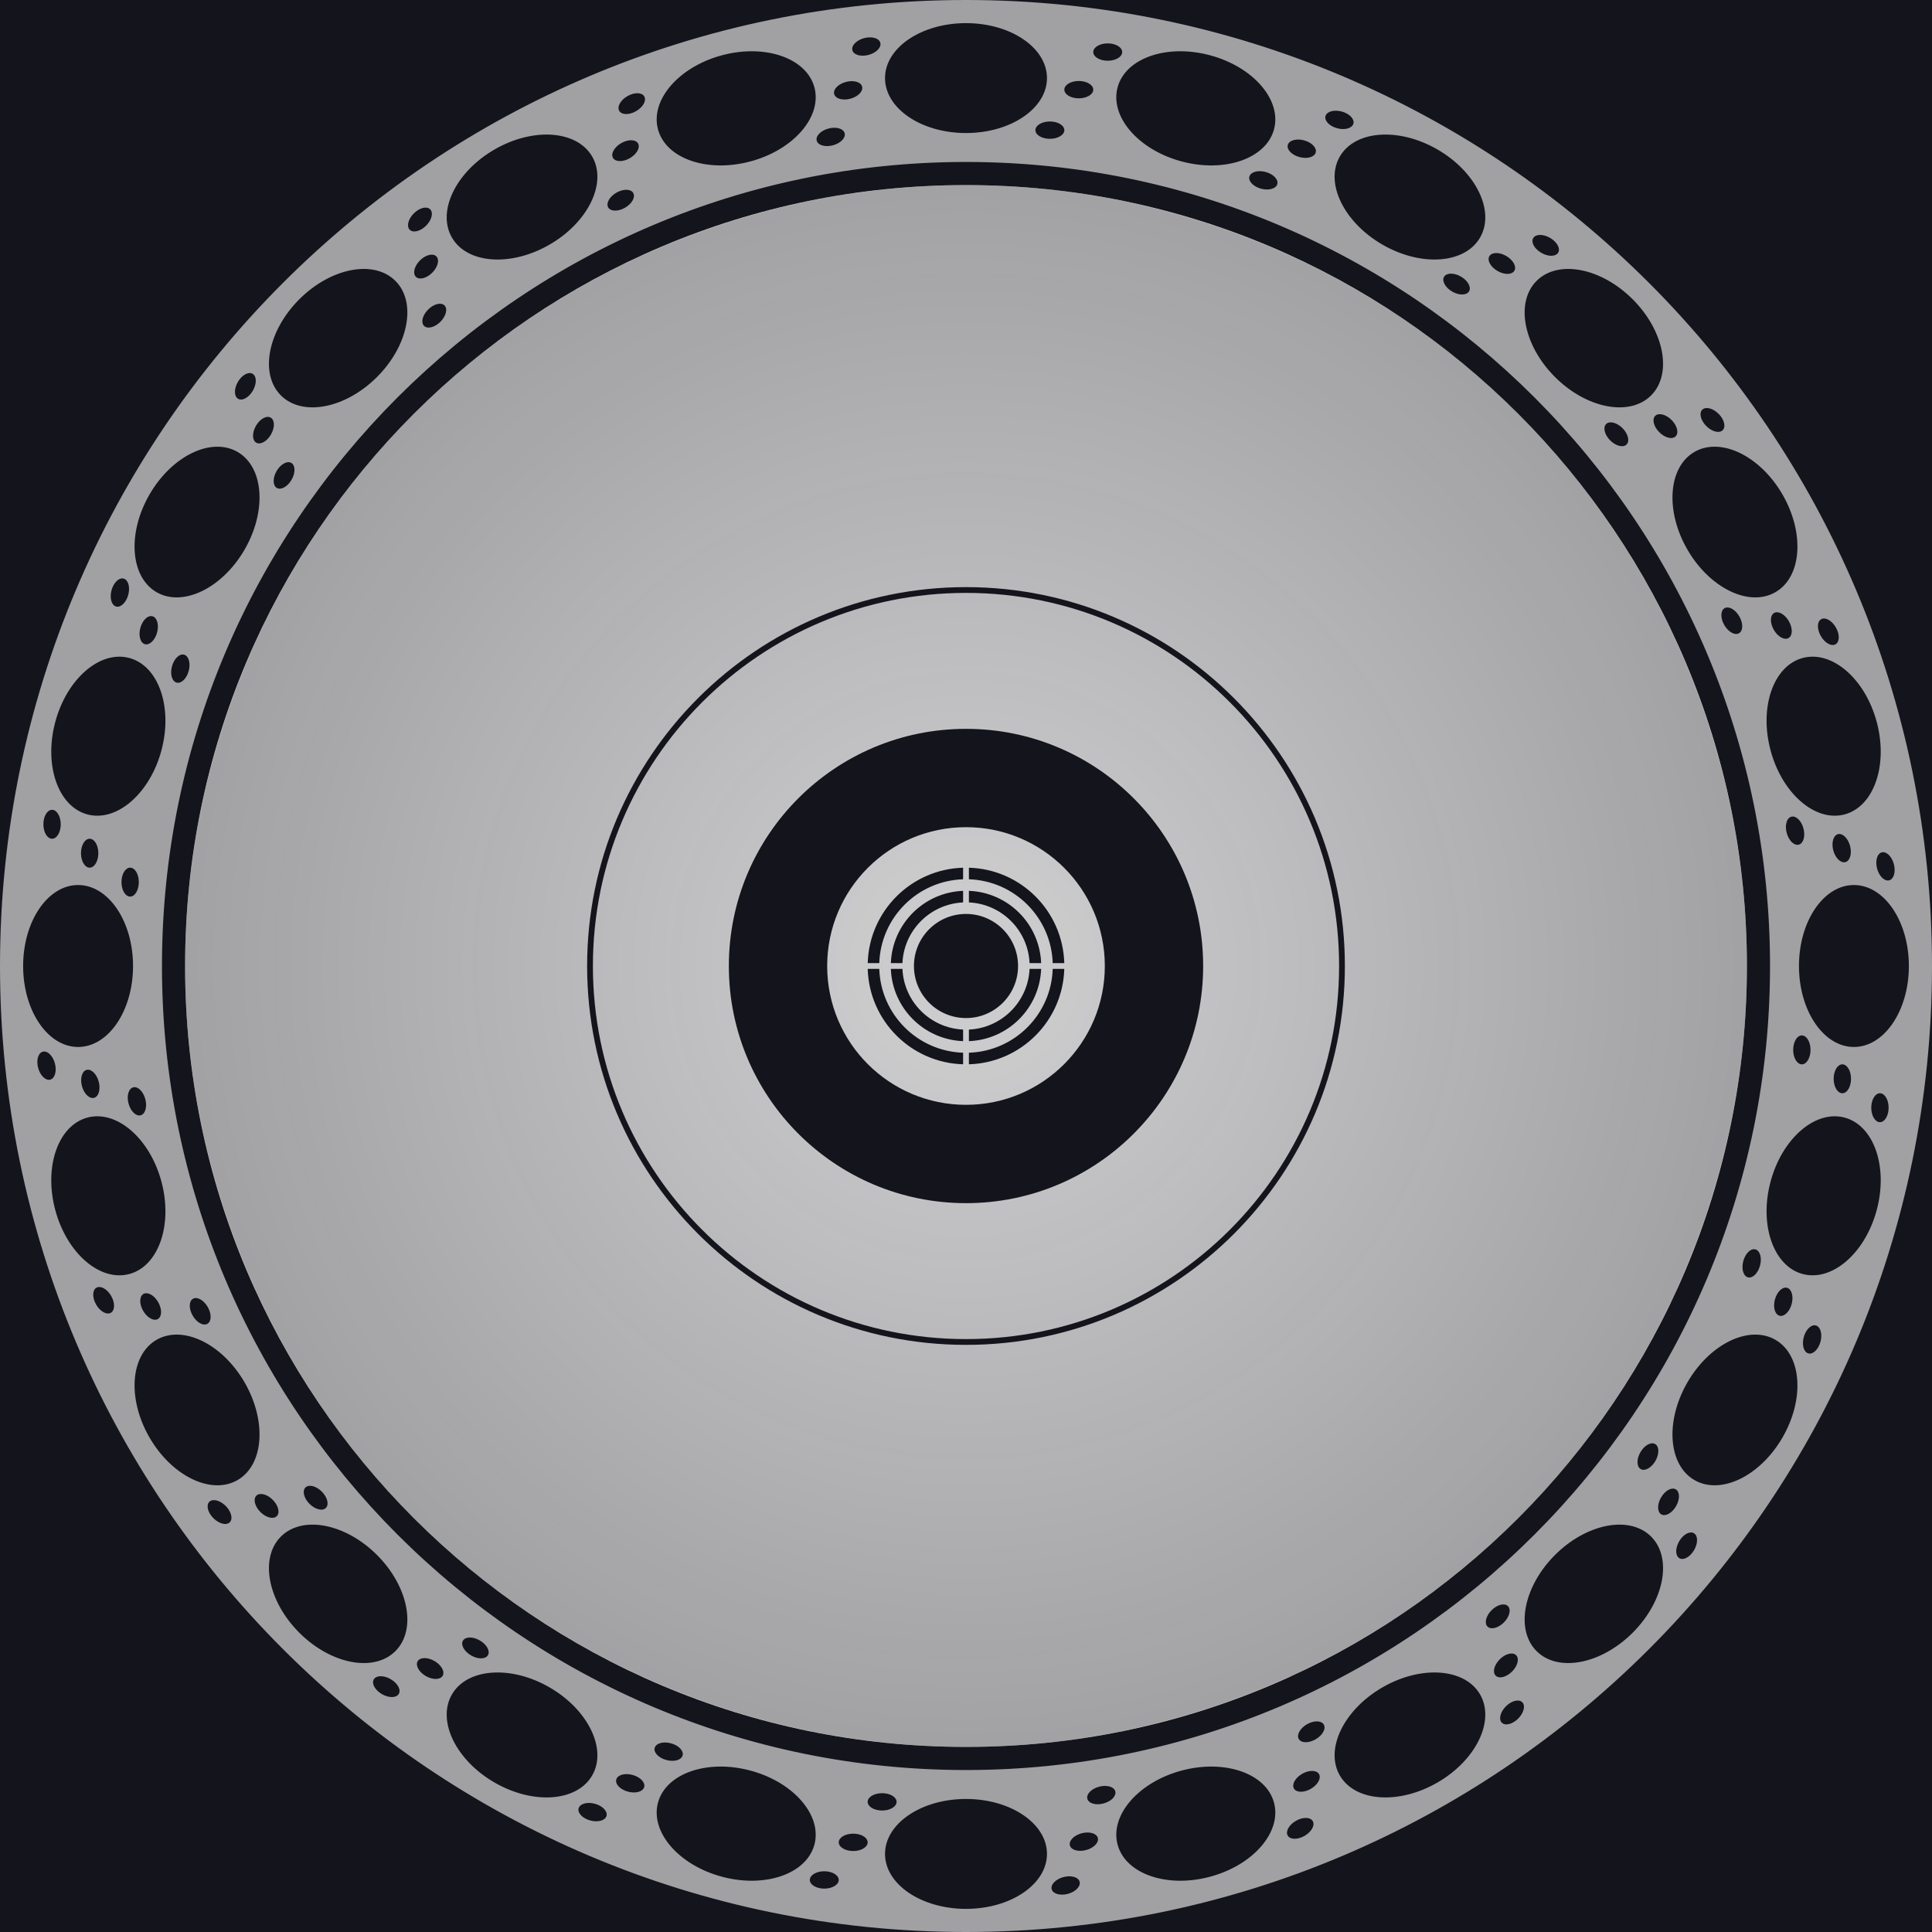
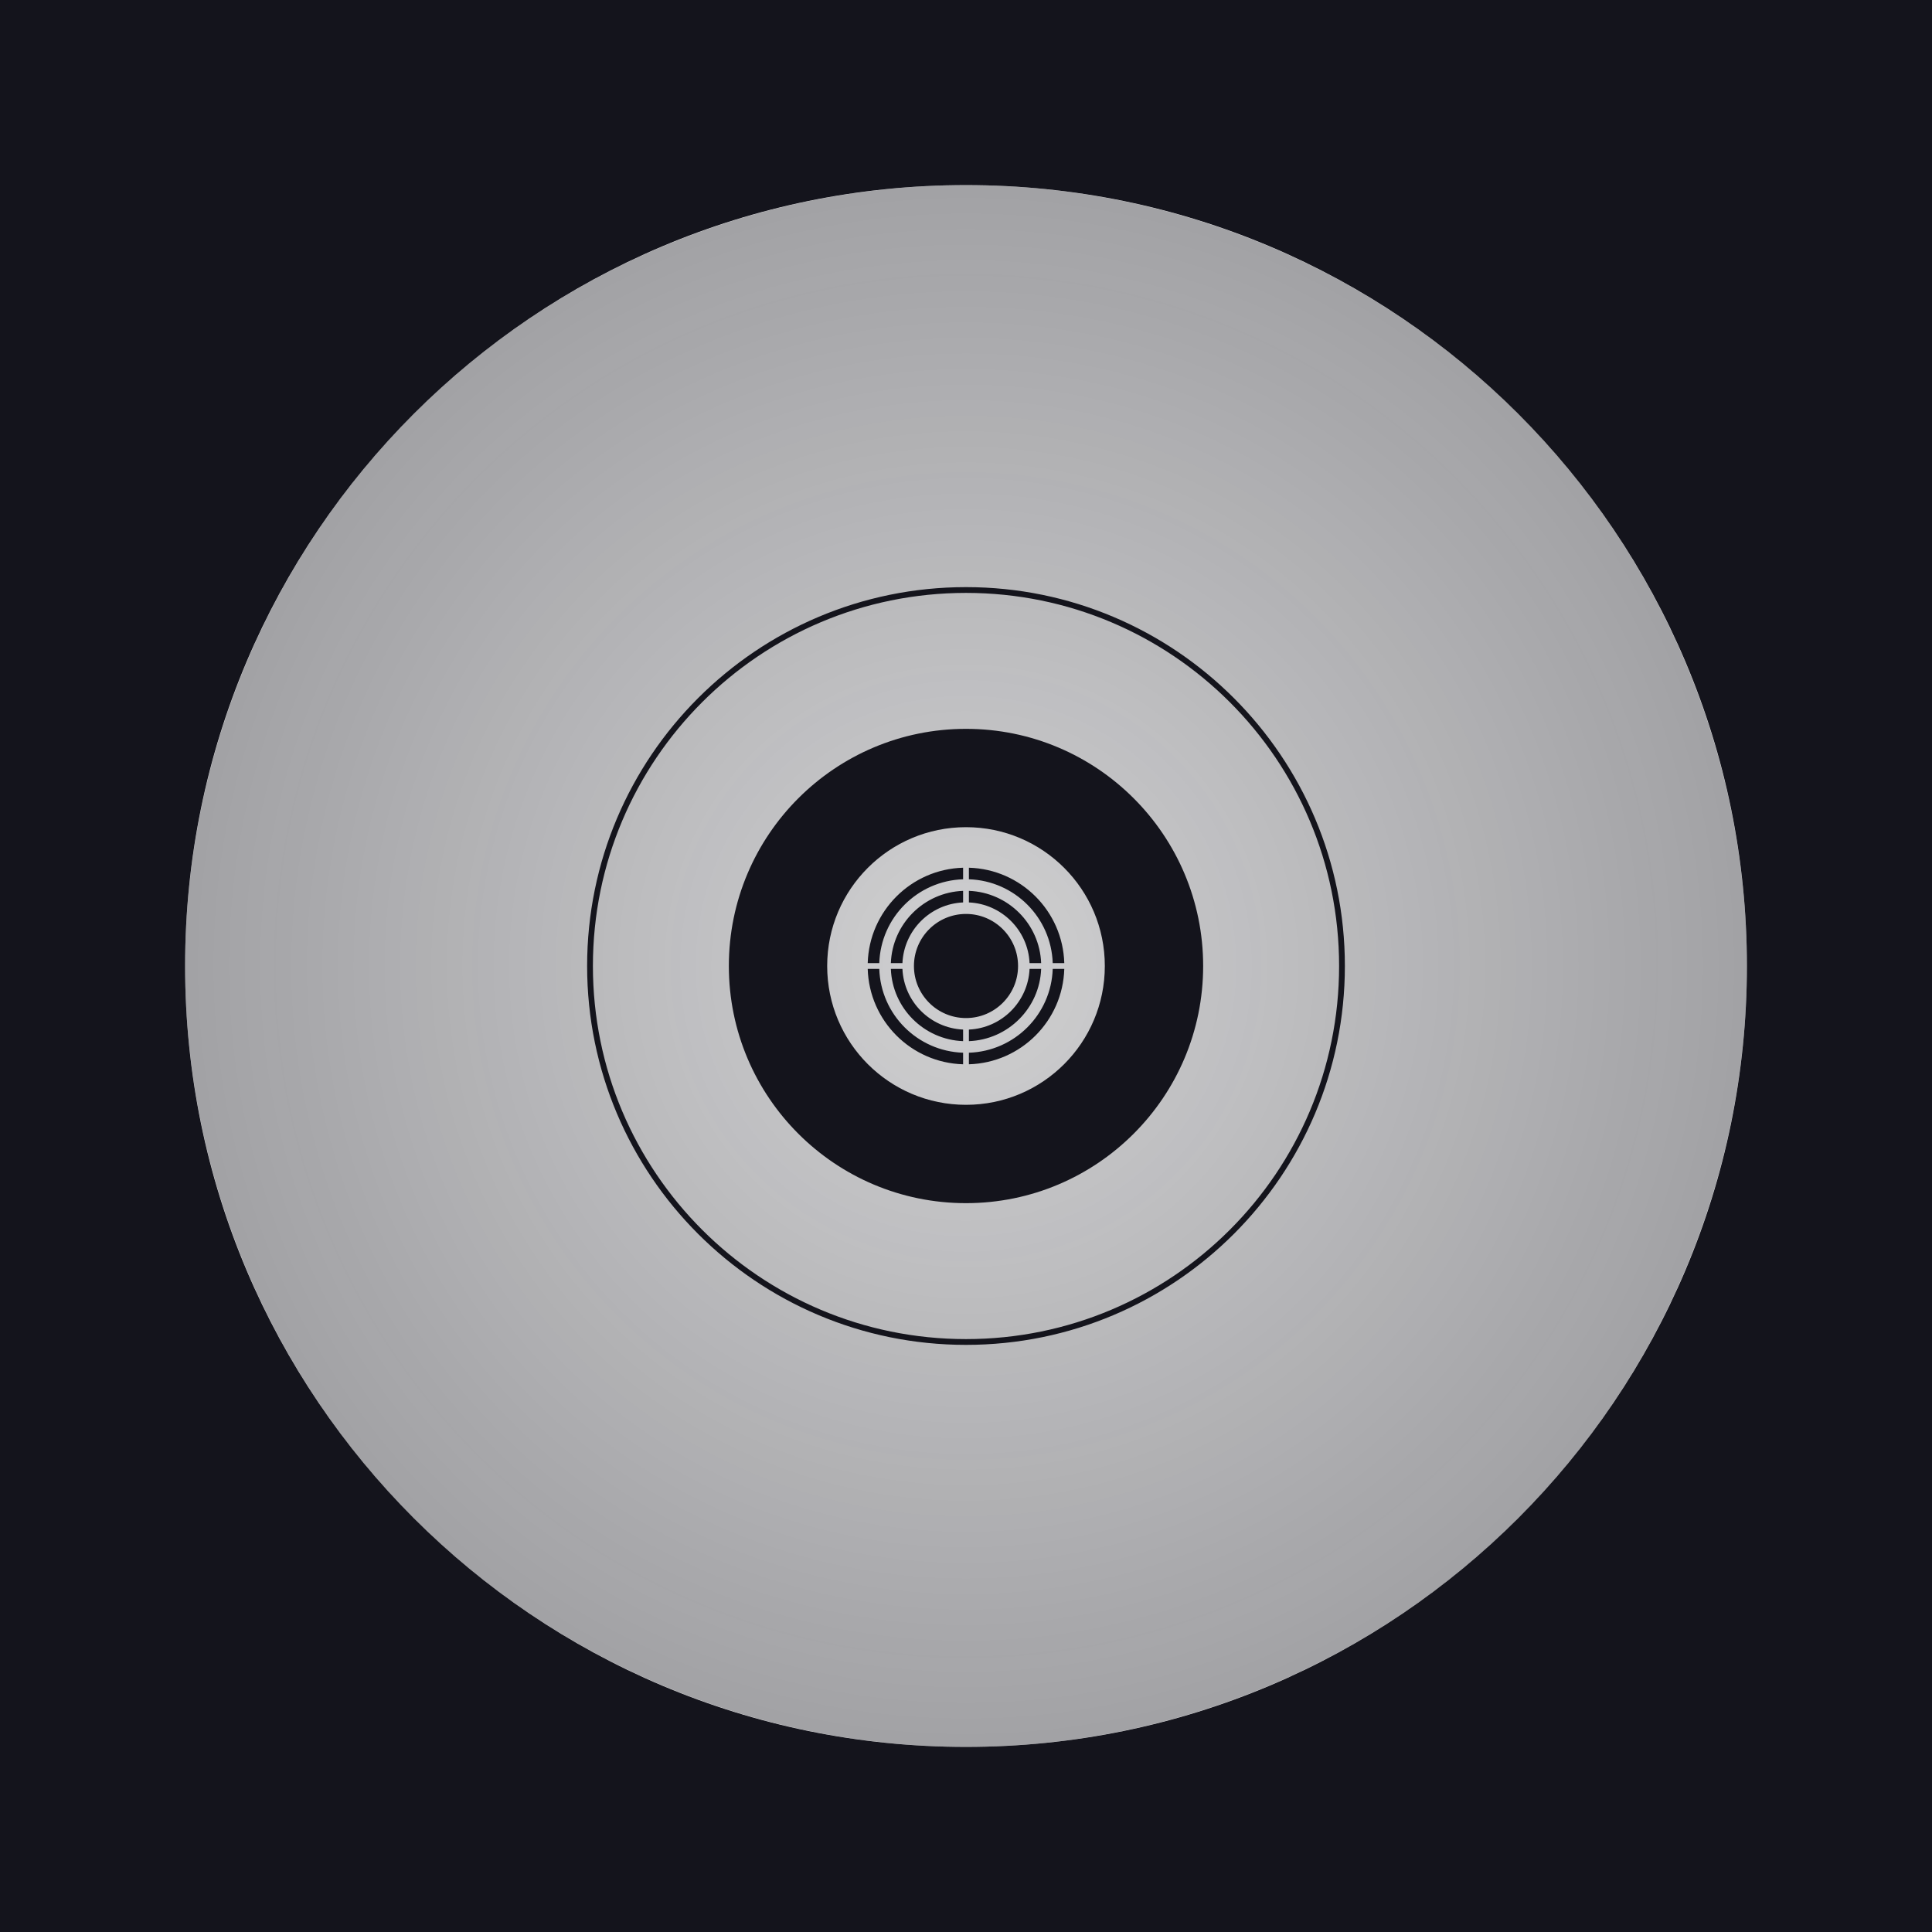
<svg xmlns="http://www.w3.org/2000/svg" width="150px" height="150px" viewBox="0 0 150 150" version="1.1">
  <title>RecommendationNeutral</title>
  <desc>Created with Sketch.</desc>
  <defs>
    <radialGradient cx="50%" cy="50%" fx="50%" fy="50%" r="50%" id="radialGradient-1">
      <stop stop-color="#14141C" stop-opacity="0.401" offset="0%" />
      <stop stop-color="#14141C" stop-opacity="0.8" offset="100%" />
    </radialGradient>
  </defs>
  <g id="RecommendationNeutral" stroke="none" stroke-width="1" fill="none" fill-rule="evenodd">
    <circle id="Oval-2" fill-opacity="0.5" fill="url(#radialGradient-1)" fill-rule="nonzero" cx="75" cy="75" r="60.629" />
    <path d="M67.369,75.225 L68.267,75.225 C68.383,78.767 71.233,81.617 74.775,81.733 L74.775,82.631 C70.737,82.515 67.485,79.263 67.369,75.225 Z M67.369,74.775 C67.485,70.737 70.737,67.485 74.775,67.369 L74.775,68.267 C71.233,68.383 68.383,71.233 68.267,74.775 L67.369,74.775 Z M82.631,74.775 L81.733,74.775 C81.617,71.233 78.767,68.383 75.225,68.267 L75.225,67.369 C79.263,67.485 82.515,70.737 82.631,74.775 Z M82.631,75.225 C82.515,79.263 79.263,82.515 75.225,82.631 L75.225,81.733 C78.767,81.617 81.617,78.767 81.733,75.225 L82.631,75.225 Z M69.166,75.225 L70.065,75.225 C70.179,77.774 72.226,79.821 74.775,79.935 L74.775,80.834 C71.73,80.719 69.281,78.27 69.166,75.225 Z M69.166,74.775 C69.281,71.73 71.73,69.281 74.775,69.166 L74.775,70.065 C72.226,70.179 70.179,72.226 70.065,74.775 L69.166,74.775 Z M80.834,74.775 L79.935,74.775 C79.821,72.226 77.774,70.179 75.225,70.065 L75.225,69.166 C78.27,69.281 80.719,71.73 80.834,74.775 Z M80.834,75.225 C80.719,78.27 78.27,80.719 75.225,80.834 L75.225,79.935 C77.774,79.821 79.821,77.774 79.935,75.225 L80.834,75.225 Z M0,0 L150,0 L150,150 L0,150 L0,0 Z M75,135.629 C108.484,135.629 135.629,108.484 135.629,75 C135.629,41.516 108.484,14.371 75,14.371 C41.516,14.371 14.371,41.516 14.371,75 C14.371,108.484 41.516,135.629 75,135.629 Z M75,93.413 C64.831,93.413 56.587,85.169 56.587,75 C56.587,64.831 64.831,56.587 75,56.587 C85.169,56.587 93.413,64.831 93.413,75 C93.413,85.169 85.169,93.413 75,93.413 Z M75,85.778 C80.953,85.778 85.778,80.953 85.778,75 C85.778,69.047 80.953,64.222 75,64.222 C69.047,64.222 64.222,69.047 64.222,75 C64.222,80.953 69.047,85.778 75,85.778 Z M75,79.042 C72.768,79.042 70.958,77.232 70.958,75 C70.958,72.768 72.768,70.958 75,70.958 C77.232,70.958 79.042,72.768 79.042,75 C79.042,77.232 77.232,79.042 75,79.042 Z M75,104.416 C58.754,104.416 45.584,91.246 45.584,75 C45.584,58.754 58.754,45.584 75,45.584 C91.246,45.584 104.416,58.754 104.416,75 C104.416,91.246 91.246,104.416 75,104.416 Z M75,103.967 C90.998,103.967 103.967,90.998 103.967,75 C103.967,59.002 90.998,46.033 75,46.033 C59.002,46.033 46.033,59.002 46.033,75 C46.033,90.998 59.002,103.967 75,103.967 Z" id="Combined-Shape" fill="#14141C" fill-rule="nonzero" />
-     <path d="M75,150 C33.579,150 0,116.421 0,75 C0,33.579 33.579,0 75,0 C116.421,0 150,33.579 150,75 C150,116.421 116.421,150 75,150 Z M75,137.425 C109.476,137.425 137.425,109.476 137.425,75 C137.425,40.524 109.476,12.575 75,12.575 C40.524,12.575 12.575,40.524 12.575,75 C12.575,109.476 40.524,137.425 75,137.425 Z M75,10.329 C78.472,10.329 81.287,8.419 81.287,6.063 C81.287,3.707 78.472,1.796 75,1.796 C71.528,1.796 68.713,3.707 68.713,6.063 C68.713,8.419 71.528,10.329 75,10.329 Z M81.512,10.778 C82.132,10.778 82.635,10.477 82.635,10.105 C82.635,9.733 82.132,9.431 81.512,9.431 C80.892,9.431 80.389,9.733 80.389,10.105 C80.389,10.477 80.892,10.778 81.512,10.778 Z M83.757,7.635 C84.378,7.635 84.88,7.333 84.88,6.961 C84.88,6.589 84.378,6.287 83.757,6.287 C83.137,6.287 82.635,6.589 82.635,6.961 C82.635,7.333 83.137,7.635 83.757,7.635 Z M86.003,4.716 C86.623,4.716 87.126,4.414 87.126,4.042 C87.126,3.67 86.623,3.368 86.003,3.368 C85.383,3.368 84.88,3.67 84.88,4.042 C84.88,4.414 85.383,4.716 86.003,4.716 Z M91.738,12.533 C95.092,13.432 98.306,12.315 98.915,10.039 C99.525,7.763 97.301,5.189 93.946,4.291 C90.592,3.392 87.379,4.509 86.769,6.785 C86.159,9.061 88.384,11.634 91.738,12.533 Z M97.912,14.652 C98.511,14.813 99.074,14.651 99.171,14.292 C99.267,13.933 98.86,13.511 98.261,13.351 C97.662,13.19 97.098,13.352 97.002,13.711 C96.905,14.07 97.313,14.492 97.912,14.652 Z M100.894,12.197 C101.493,12.357 102.057,12.196 102.153,11.837 C102.25,11.477 101.842,11.056 101.243,10.895 C100.644,10.735 100.081,10.896 99.984,11.255 C99.888,11.615 100.296,12.036 100.894,12.197 Z M103.819,9.958 C104.418,10.119 104.982,9.957 105.078,9.598 C105.174,9.239 104.767,8.817 104.168,8.657 C103.569,8.496 103.005,8.658 102.909,9.017 C102.813,9.376 103.22,9.798 103.819,9.958 Z M107.335,18.994 C110.343,20.73 113.735,20.483 114.914,18.442 C116.092,16.402 114.609,13.34 111.602,11.604 C108.595,9.868 105.202,10.114 104.023,12.155 C102.845,14.196 104.328,17.257 107.335,18.994 Z M112.75,22.638 C113.287,22.949 113.873,22.939 114.059,22.616 C114.245,22.294 113.961,21.782 113.424,21.472 C112.887,21.162 112.301,21.172 112.115,21.494 C111.929,21.816 112.213,22.328 112.75,22.638 Z M116.267,21.039 C116.804,21.349 117.39,21.339 117.576,21.017 C117.762,20.694 117.477,20.182 116.94,19.872 C116.403,19.562 115.817,19.572 115.631,19.894 C115.445,20.216 115.73,20.729 116.267,21.039 Z M119.671,19.633 C120.208,19.943 120.794,19.934 120.98,19.611 C121.166,19.289 120.882,18.777 120.345,18.467 C119.808,18.157 119.222,18.166 119.036,18.489 C118.85,18.811 119.134,19.323 119.671,19.633 Z M120.729,29.271 C123.184,31.726 126.526,32.366 128.192,30.7 C129.858,29.034 129.218,25.693 126.763,23.237 C124.307,20.782 120.966,20.142 119.3,21.808 C117.634,23.474 118.274,26.816 120.729,29.271 Z M125.016,34.193 C125.455,34.632 126.023,34.774 126.286,34.511 C126.549,34.248 126.407,33.679 125.969,33.24 C125.53,32.802 124.962,32.66 124.699,32.923 C124.436,33.186 124.578,33.755 125.016,34.193 Z M128.827,33.558 C129.265,33.997 129.834,34.139 130.097,33.876 C130.36,33.613 130.218,33.044 129.78,32.605 C129.341,32.167 128.772,32.025 128.509,32.288 C128.246,32.551 128.388,33.12 128.827,33.558 Z M132.479,33.082 C132.917,33.52 133.486,33.662 133.749,33.399 C134.012,33.136 133.87,32.567 133.432,32.129 C132.993,31.691 132.424,31.548 132.161,31.811 C131.898,32.075 132.04,32.643 132.479,33.082 Z M131.006,42.665 C132.743,45.672 135.804,47.155 137.845,45.977 C139.886,44.798 140.132,41.405 138.396,38.398 C136.66,35.391 133.598,33.908 131.558,35.086 C129.517,36.265 129.27,39.657 131.006,42.665 Z M133.873,48.529 C134.184,49.066 134.696,49.35 135.018,49.164 C135.34,48.978 135.35,48.392 135.04,47.855 C134.73,47.318 134.218,47.034 133.896,47.22 C133.573,47.406 133.563,47.992 133.873,48.529 Z M137.719,48.902 C138.029,49.439 138.541,49.723 138.864,49.537 C139.186,49.351 139.196,48.765 138.886,48.228 C138.576,47.691 138.063,47.406 137.741,47.592 C137.419,47.778 137.409,48.365 137.719,48.902 Z M141.37,49.387 C141.68,49.924 142.192,50.208 142.514,50.022 C142.837,49.836 142.846,49.25 142.536,48.713 C142.226,48.176 141.714,47.891 141.392,48.077 C141.069,48.264 141.06,48.85 141.37,49.387 Z M137.467,58.262 C138.366,61.616 140.939,63.841 143.215,63.231 C145.491,62.621 146.608,59.408 145.709,56.054 C144.811,52.699 142.237,50.475 139.961,51.085 C137.685,51.694 136.568,54.908 137.467,58.262 Z M138.719,64.668 C138.879,65.267 139.301,65.675 139.66,65.578 C140.019,65.482 140.181,64.919 140.02,64.32 C139.86,63.721 139.438,63.313 139.079,63.409 C138.719,63.506 138.558,64.069 138.719,64.668 Z M142.336,66.024 C142.497,66.623 142.918,67.03 143.278,66.934 C143.637,66.838 143.798,66.274 143.638,65.675 C143.477,65.076 143.056,64.669 142.697,64.765 C142.337,64.861 142.176,65.425 142.336,66.024 Z M145.737,67.437 C145.898,68.036 146.319,68.444 146.679,68.347 C147.038,68.251 147.199,67.687 147.039,67.088 C146.878,66.489 146.457,66.082 146.097,66.178 C145.738,66.275 145.577,66.838 145.737,67.437 Z M139.671,75 C139.671,78.472 141.581,81.287 143.937,81.287 C146.293,81.287 148.204,78.472 148.204,75 C148.204,71.528 146.293,68.713 143.937,68.713 C141.581,68.713 139.671,71.528 139.671,75 Z M139.222,81.512 C139.222,82.132 139.523,82.635 139.895,82.635 C140.267,82.635 140.569,82.132 140.569,81.512 C140.569,80.892 140.267,80.389 139.895,80.389 C139.523,80.389 139.222,80.892 139.222,81.512 Z M142.365,83.757 C142.365,84.378 142.667,84.88 143.039,84.88 C143.411,84.88 143.713,84.378 143.713,83.757 C143.713,83.137 143.411,82.635 143.039,82.635 C142.667,82.635 142.365,83.137 142.365,83.757 Z M145.284,86.003 C145.284,86.623 145.586,87.126 145.958,87.126 C146.33,87.126 146.632,86.623 146.632,86.003 C146.632,85.383 146.33,84.88 145.958,84.88 C145.586,84.88 145.284,85.383 145.284,86.003 Z M137.467,91.738 C136.568,95.092 137.685,98.306 139.961,98.915 C142.237,99.525 144.811,97.301 145.709,93.946 C146.608,90.592 145.491,87.379 143.215,86.769 C140.939,86.159 138.366,88.384 137.467,91.738 Z M135.348,97.912 C135.187,98.511 135.349,99.074 135.708,99.171 C136.067,99.267 136.489,98.86 136.649,98.261 C136.81,97.662 136.648,97.098 136.289,97.002 C135.93,96.905 135.508,97.313 135.348,97.912 Z M137.803,100.894 C137.643,101.493 137.804,102.057 138.163,102.153 C138.523,102.25 138.944,101.842 139.105,101.243 C139.265,100.644 139.104,100.081 138.745,99.984 C138.385,99.888 137.964,100.296 137.803,100.894 Z M140.042,103.819 C139.881,104.418 140.042,104.982 140.402,105.078 C140.761,105.174 141.183,104.767 141.343,104.168 C141.504,103.569 141.342,103.005 140.983,102.909 C140.624,102.813 140.202,103.22 140.042,103.819 Z M131.006,107.335 C129.27,110.343 129.517,113.735 131.558,114.914 C133.598,116.092 136.66,114.609 138.396,111.602 C140.132,108.595 139.886,105.202 137.845,104.023 C135.804,102.845 132.743,104.328 131.006,107.335 Z M127.362,112.75 C127.051,113.287 127.061,113.873 127.384,114.059 C127.706,114.245 128.218,113.961 128.528,113.424 C128.838,112.887 128.828,112.301 128.506,112.115 C128.184,111.929 127.672,112.213 127.362,112.75 Z M128.961,116.267 C128.651,116.804 128.661,117.39 128.983,117.576 C129.306,117.762 129.818,117.477 130.128,116.94 C130.438,116.403 130.428,115.817 130.106,115.631 C129.784,115.445 129.271,115.73 128.961,116.267 Z M130.367,119.671 C130.057,120.208 130.066,120.794 130.389,120.98 C130.711,121.166 131.223,120.882 131.533,120.345 C131.843,119.808 131.834,119.222 131.511,119.036 C131.189,118.85 130.677,119.134 130.367,119.671 Z M120.729,120.729 C118.274,123.184 117.634,126.526 119.3,128.192 C120.966,129.858 124.307,129.218 126.763,126.763 C129.218,124.307 129.858,120.966 128.192,119.3 C126.526,117.634 123.184,118.274 120.729,120.729 Z M115.807,125.016 C115.368,125.455 115.226,126.023 115.489,126.286 C115.752,126.549 116.321,126.407 116.76,125.969 C117.198,125.53 117.34,124.962 117.077,124.699 C116.814,124.436 116.245,124.578 115.807,125.016 Z M116.442,128.827 C116.003,129.265 115.861,129.834 116.124,130.097 C116.387,130.36 116.956,130.218 117.395,129.78 C117.833,129.341 117.975,128.772 117.712,128.509 C117.449,128.246 116.88,128.388 116.442,128.827 Z M116.918,132.479 C116.48,132.917 116.338,133.486 116.601,133.749 C116.864,134.012 117.433,133.87 117.871,133.432 C118.309,132.993 118.452,132.424 118.189,132.161 C117.925,131.898 117.357,132.04 116.918,132.479 Z M107.335,131.006 C104.328,132.743 102.845,135.804 104.023,137.845 C105.202,139.886 108.595,140.132 111.602,138.396 C114.609,136.66 116.092,133.598 114.914,131.558 C113.735,129.517 110.343,129.27 107.335,131.006 Z M101.471,133.873 C100.934,134.184 100.65,134.696 100.836,135.018 C101.022,135.34 101.608,135.35 102.145,135.04 C102.682,134.73 102.966,134.218 102.78,133.896 C102.594,133.573 102.008,133.563 101.471,133.873 Z M101.098,137.719 C100.561,138.029 100.277,138.541 100.463,138.864 C100.649,139.186 101.235,139.196 101.772,138.886 C102.309,138.576 102.594,138.063 102.408,137.741 C102.222,137.419 101.635,137.409 101.098,137.719 Z M100.613,141.37 C100.076,141.68 99.792,142.192 99.978,142.514 C100.164,142.837 100.75,142.846 101.287,142.536 C101.824,142.226 102.109,141.714 101.923,141.392 C101.736,141.069 101.15,141.06 100.613,141.37 Z M91.738,137.467 C88.384,138.366 86.159,140.939 86.769,143.215 C87.379,145.491 90.592,146.608 93.946,145.709 C97.301,144.811 99.525,142.237 98.915,139.961 C98.306,137.685 95.092,136.568 91.738,137.467 Z M85.332,138.719 C84.733,138.879 84.325,139.301 84.422,139.66 C84.518,140.019 85.081,140.181 85.68,140.02 C86.279,139.86 86.687,139.438 86.591,139.079 C86.494,138.719 85.931,138.558 85.332,138.719 Z M83.976,142.336 C83.377,142.497 82.97,142.918 83.066,143.278 C83.162,143.637 83.726,143.798 84.325,143.638 C84.924,143.477 85.331,143.056 85.235,142.697 C85.139,142.337 84.575,142.176 83.976,142.336 Z M82.563,145.737 C81.964,145.898 81.556,146.319 81.653,146.679 C81.749,147.038 82.313,147.199 82.912,147.039 C83.511,146.878 83.918,146.457 83.822,146.097 C83.725,145.738 83.162,145.577 82.563,145.737 Z M75,139.671 C71.528,139.671 68.713,141.581 68.713,143.937 C68.713,146.293 71.528,148.204 75,148.204 C78.472,148.204 81.287,146.293 81.287,143.937 C81.287,141.581 78.472,139.671 75,139.671 Z M68.488,139.222 C67.868,139.222 67.365,139.523 67.365,139.895 C67.365,140.267 67.868,140.569 68.488,140.569 C69.108,140.569 69.611,140.267 69.611,139.895 C69.611,139.523 69.108,139.222 68.488,139.222 Z M66.243,142.365 C65.622,142.365 65.12,142.667 65.12,143.039 C65.12,143.411 65.622,143.713 66.243,143.713 C66.863,143.713 67.365,143.411 67.365,143.039 C67.365,142.667 66.863,142.365 66.243,142.365 Z M63.997,145.284 C63.377,145.284 62.874,145.586 62.874,145.958 C62.874,146.33 63.377,146.632 63.997,146.632 C64.617,146.632 65.12,146.33 65.12,145.958 C65.12,145.586 64.617,145.284 63.997,145.284 Z M58.262,137.467 C54.908,136.568 51.694,137.685 51.085,139.961 C50.475,142.237 52.699,144.811 56.054,145.709 C59.408,146.608 62.621,145.491 63.231,143.215 C63.841,140.939 61.616,138.366 58.262,137.467 Z M52.088,135.348 C51.489,135.187 50.926,135.349 50.829,135.708 C50.733,136.067 51.14,136.489 51.739,136.649 C52.338,136.81 52.902,136.648 52.998,136.289 C53.095,135.93 52.687,135.508 52.088,135.348 Z M49.106,137.803 C48.507,137.643 47.943,137.804 47.847,138.163 C47.75,138.523 48.158,138.944 48.757,139.105 C49.356,139.265 49.919,139.104 50.016,138.745 C50.112,138.385 49.704,137.964 49.106,137.803 Z M46.181,140.042 C45.582,139.881 45.018,140.042 44.922,140.402 C44.826,140.761 45.233,141.183 45.832,141.343 C46.431,141.504 46.995,141.342 47.091,140.983 C47.187,140.624 46.78,140.202 46.181,140.042 Z M42.665,131.006 C39.657,129.27 36.265,129.517 35.086,131.558 C33.908,133.598 35.391,136.66 38.398,138.396 C41.405,140.132 44.798,139.886 45.977,137.845 C47.155,135.804 45.672,132.743 42.665,131.006 Z M37.25,127.362 C36.713,127.051 36.127,127.061 35.941,127.384 C35.755,127.706 36.039,128.218 36.576,128.528 C37.113,128.838 37.699,128.828 37.885,128.506 C38.071,128.184 37.787,127.672 37.25,127.362 Z M33.733,128.961 C33.196,128.651 32.61,128.661 32.424,128.983 C32.238,129.306 32.523,129.818 33.06,130.128 C33.597,130.438 34.183,130.428 34.369,130.106 C34.555,129.784 34.27,129.271 33.733,128.961 Z M30.329,130.367 C29.792,130.057 29.206,130.066 29.02,130.389 C28.834,130.711 29.118,131.223 29.655,131.533 C30.192,131.843 30.778,131.834 30.964,131.511 C31.15,131.189 30.866,130.677 30.329,130.367 Z M29.271,120.729 C26.816,118.274 23.474,117.634 21.808,119.3 C20.142,120.966 20.782,124.307 23.237,126.763 C25.693,129.218 29.034,129.858 30.7,128.192 C32.366,126.526 31.726,123.184 29.271,120.729 Z M24.984,115.807 C24.545,115.368 23.977,115.226 23.714,115.489 C23.451,115.752 23.593,116.321 24.031,116.76 C24.47,117.198 25.038,117.34 25.301,117.077 C25.564,116.814 25.422,116.245 24.984,115.807 Z M21.173,116.442 C20.735,116.003 20.166,115.861 19.903,116.124 C19.64,116.387 19.782,116.956 20.22,117.395 C20.659,117.833 21.228,117.975 21.491,117.712 C21.754,117.449 21.612,116.88 21.173,116.442 Z M17.521,116.918 C17.083,116.48 16.514,116.338 16.251,116.601 C15.988,116.864 16.13,117.433 16.568,117.871 C17.007,118.309 17.576,118.452 17.839,118.189 C18.102,117.925 17.96,117.357 17.521,116.918 Z M18.994,107.335 C17.257,104.328 14.196,102.845 12.155,104.023 C10.114,105.202 9.868,108.595 11.604,111.602 C13.34,114.609 16.402,116.092 18.442,114.914 C20.483,113.735 20.73,110.343 18.994,107.335 Z M16.127,101.471 C15.816,100.934 15.304,100.65 14.982,100.836 C14.66,101.022 14.65,101.608 14.96,102.145 C15.27,102.682 15.782,102.966 16.104,102.78 C16.427,102.594 16.437,102.008 16.127,101.471 Z M12.281,101.098 C11.971,100.561 11.459,100.277 11.136,100.463 C10.814,100.649 10.804,101.235 11.114,101.772 C11.424,102.309 11.937,102.594 12.259,102.408 C12.581,102.222 12.591,101.635 12.281,101.098 Z M8.63,100.613 C8.32,100.076 7.808,99.792 7.486,99.978 C7.163,100.164 7.154,100.75 7.464,101.287 C7.774,101.824 8.286,102.109 8.608,101.923 C8.931,101.736 8.94,101.15 8.63,100.613 Z M12.533,91.738 C11.634,88.384 9.061,86.159 6.785,86.769 C4.509,87.379 3.392,90.592 4.291,93.946 C5.189,97.301 7.763,99.525 10.039,98.915 C12.315,98.306 13.432,95.092 12.533,91.738 Z M11.281,85.332 C11.121,84.733 10.699,84.325 10.34,84.422 C9.981,84.518 9.819,85.081 9.98,85.68 C10.14,86.279 10.562,86.687 10.921,86.591 C11.281,86.494 11.442,85.931 11.281,85.332 Z M7.664,83.976 C7.503,83.377 7.082,82.97 6.722,83.066 C6.363,83.162 6.202,83.726 6.362,84.325 C6.523,84.924 6.944,85.331 7.303,85.235 C7.663,85.139 7.824,84.575 7.664,83.976 Z M4.263,82.563 C4.102,81.964 3.681,81.556 3.321,81.653 C2.962,81.749 2.801,82.313 2.961,82.912 C3.122,83.511 3.543,83.918 3.903,83.822 C4.262,83.725 4.423,83.162 4.263,82.563 Z M10.329,75 C10.329,71.528 8.419,68.713 6.063,68.713 C3.707,68.713 1.796,71.528 1.796,75 C1.796,78.472 3.707,81.287 6.063,81.287 C8.419,81.287 10.329,78.472 10.329,75 Z M10.778,68.488 C10.778,67.868 10.477,67.365 10.105,67.365 C9.733,67.365 9.431,67.868 9.431,68.488 C9.431,69.108 9.733,69.611 10.105,69.611 C10.477,69.611 10.778,69.108 10.778,68.488 Z M7.635,66.243 C7.635,65.622 7.333,65.12 6.961,65.12 C6.589,65.12 6.287,65.622 6.287,66.243 C6.287,66.863 6.589,67.365 6.961,67.365 C7.333,67.365 7.635,66.863 7.635,66.243 Z M4.716,63.997 C4.716,63.377 4.414,62.874 4.042,62.874 C3.67,62.874 3.368,63.377 3.368,63.997 C3.368,64.617 3.67,65.12 4.042,65.12 C4.414,65.12 4.716,64.617 4.716,63.997 Z M12.533,58.262 C13.432,54.908 12.315,51.694 10.039,51.085 C7.763,50.475 5.189,52.699 4.291,56.054 C3.392,59.408 4.509,62.621 6.785,63.231 C9.061,63.841 11.634,61.616 12.533,58.262 Z M14.652,52.088 C14.813,51.489 14.651,50.926 14.292,50.829 C13.933,50.733 13.511,51.14 13.351,51.739 C13.19,52.338 13.352,52.902 13.711,52.998 C14.07,53.095 14.492,52.687 14.652,52.088 Z M12.197,49.106 C12.357,48.507 12.196,47.943 11.837,47.847 C11.477,47.75 11.056,48.158 10.895,48.757 C10.735,49.356 10.896,49.919 11.255,50.016 C11.615,50.112 12.036,49.704 12.197,49.106 Z M9.958,46.181 C10.119,45.582 9.957,45.018 9.598,44.922 C9.239,44.826 8.817,45.233 8.657,45.832 C8.496,46.431 8.658,46.995 9.017,47.091 C9.376,47.187 9.798,46.78 9.958,46.181 Z M18.994,42.665 C20.73,39.657 20.483,36.265 18.442,35.086 C16.402,33.908 13.34,35.391 11.604,38.398 C9.868,41.405 10.114,44.798 12.155,45.977 C14.196,47.155 17.257,45.672 18.994,42.665 Z M22.638,37.25 C22.949,36.713 22.939,36.127 22.616,35.941 C22.294,35.755 21.782,36.039 21.472,36.576 C21.162,37.113 21.172,37.699 21.494,37.885 C21.816,38.071 22.328,37.787 22.638,37.25 Z M21.039,33.733 C21.349,33.196 21.339,32.61 21.017,32.424 C20.694,32.238 20.182,32.523 19.872,33.06 C19.562,33.597 19.572,34.183 19.894,34.369 C20.216,34.555 20.729,34.27 21.039,33.733 Z M19.633,30.329 C19.943,29.792 19.934,29.206 19.611,29.02 C19.289,28.834 18.777,29.118 18.467,29.655 C18.157,30.192 18.166,30.778 18.489,30.964 C18.811,31.15 19.323,30.866 19.633,30.329 Z M29.271,29.271 C31.726,26.816 32.366,23.474 30.7,21.808 C29.034,20.142 25.693,20.782 23.237,23.237 C20.782,25.693 20.142,29.034 21.808,30.7 C23.474,32.366 26.816,31.726 29.271,29.271 Z M34.193,24.984 C34.632,24.545 34.774,23.977 34.511,23.714 C34.248,23.451 33.679,23.593 33.24,24.031 C32.802,24.47 32.66,25.038 32.923,25.301 C33.186,25.564 33.755,25.422 34.193,24.984 Z M33.558,21.173 C33.997,20.735 34.139,20.166 33.876,19.903 C33.613,19.64 33.044,19.782 32.605,20.22 C32.167,20.659 32.025,21.228 32.288,21.491 C32.551,21.754 33.12,21.612 33.558,21.173 Z M33.082,17.521 C33.52,17.083 33.662,16.514 33.399,16.251 C33.136,15.988 32.567,16.13 32.129,16.568 C31.691,17.007 31.548,17.576 31.811,17.839 C32.075,18.102 32.643,17.96 33.082,17.521 Z M42.665,18.994 C45.672,17.257 47.155,14.196 45.977,12.155 C44.798,10.114 41.405,9.868 38.398,11.604 C35.391,13.34 33.908,16.402 35.086,18.442 C36.265,20.483 39.657,20.73 42.665,18.994 Z M48.529,16.127 C49.066,15.816 49.35,15.304 49.164,14.982 C48.978,14.66 48.392,14.65 47.855,14.96 C47.318,15.27 47.034,15.782 47.22,16.104 C47.406,16.427 47.992,16.437 48.529,16.127 Z M48.902,12.281 C49.439,11.971 49.723,11.459 49.537,11.136 C49.351,10.814 48.765,10.804 48.228,11.114 C47.691,11.424 47.406,11.937 47.592,12.259 C47.778,12.581 48.365,12.591 48.902,12.281 Z M49.387,8.63 C49.924,8.32 50.208,7.808 50.022,7.486 C49.836,7.163 49.25,7.154 48.713,7.464 C48.176,7.774 47.891,8.286 48.077,8.608 C48.264,8.931 48.85,8.94 49.387,8.63 Z M58.262,12.533 C61.616,11.634 63.841,9.061 63.231,6.785 C62.621,4.509 59.408,3.392 56.054,4.291 C52.699,5.189 50.475,7.763 51.085,10.039 C51.694,12.315 54.908,13.432 58.262,12.533 Z M64.668,11.281 C65.267,11.121 65.675,10.699 65.578,10.34 C65.482,9.981 64.919,9.819 64.32,9.98 C63.721,10.14 63.313,10.562 63.409,10.921 C63.506,11.281 64.069,11.442 64.668,11.281 Z M66.024,7.664 C66.623,7.503 67.03,7.082 66.934,6.722 C66.838,6.363 66.274,6.202 65.675,6.362 C65.076,6.523 64.669,6.944 64.765,7.303 C64.861,7.663 65.425,7.824 66.024,7.664 Z M67.437,4.263 C68.036,4.102 68.444,3.681 68.347,3.321 C68.251,2.962 67.687,2.801 67.088,2.961 C66.489,3.122 66.082,3.543 66.178,3.903 C66.275,4.262 66.838,4.423 67.437,4.263 Z" id="Combined-Shape" fill="#A1A1A4" fill-rule="nonzero" />
  </g>
</svg>